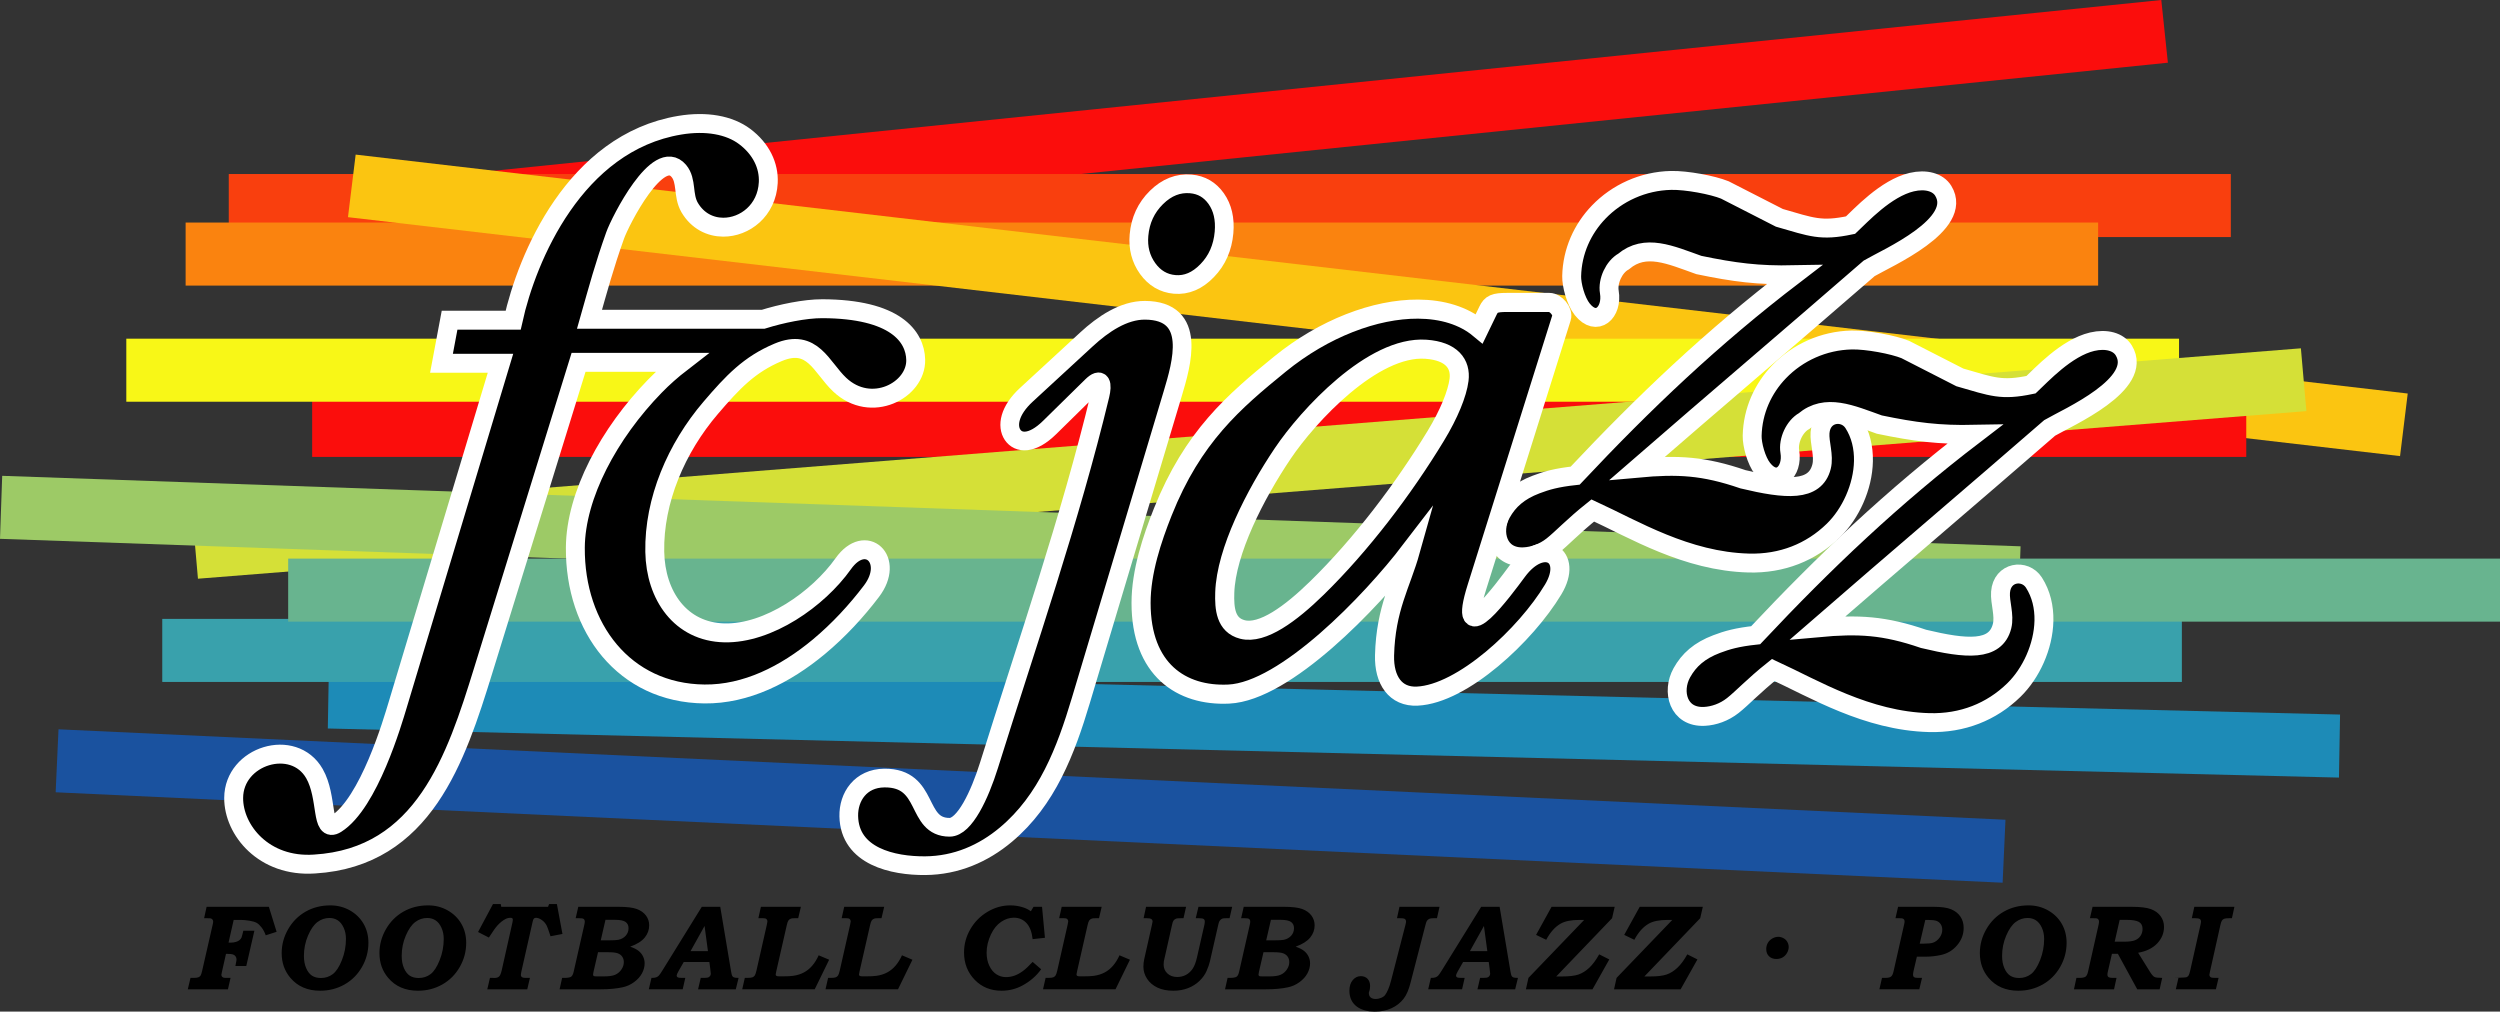
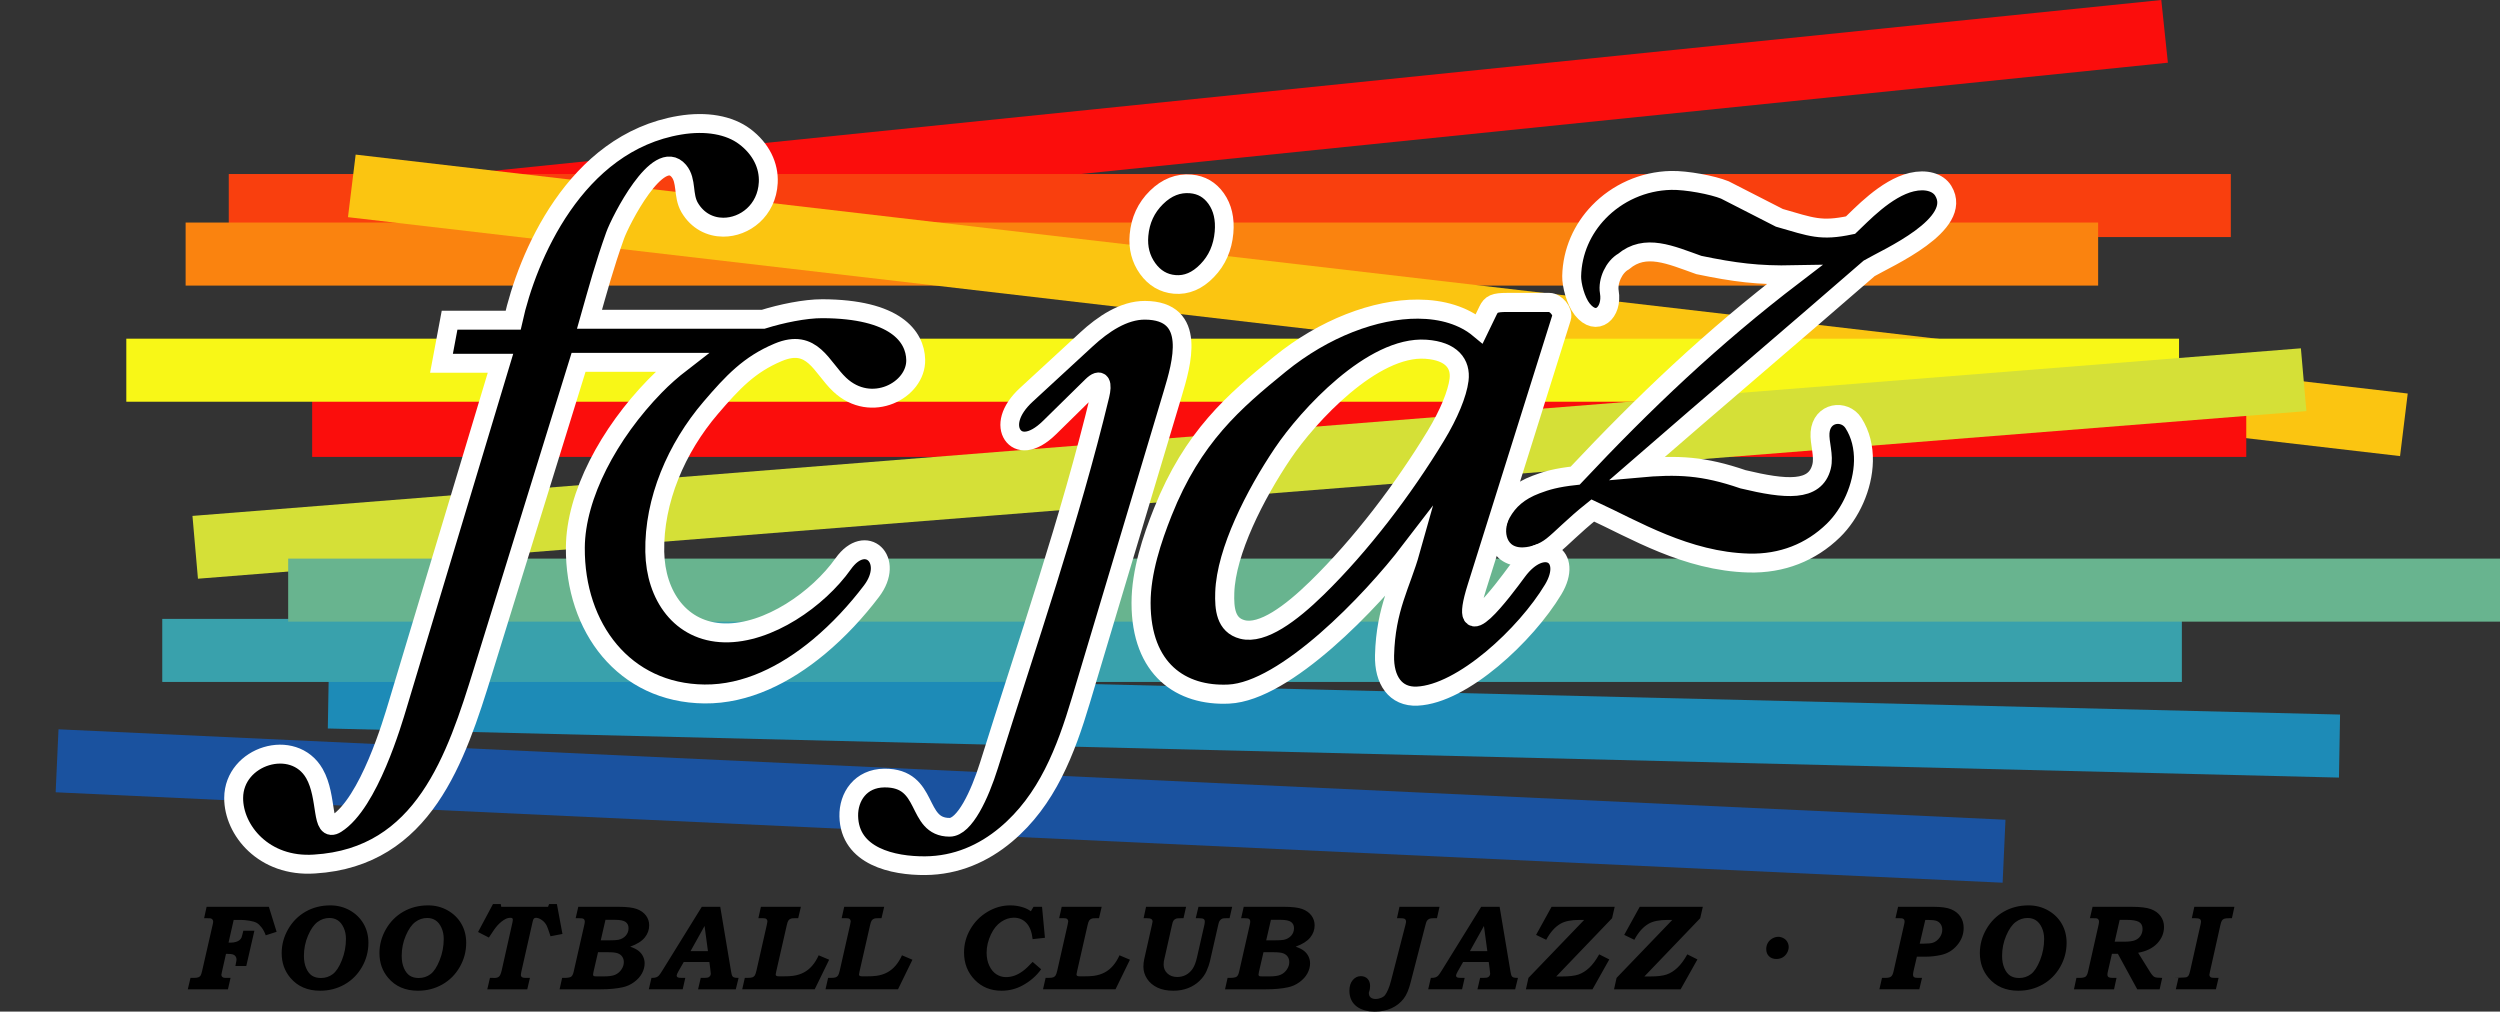
<svg xmlns="http://www.w3.org/2000/svg" version="1.0" width="800" height="323.716" viewBox="0 0 800 323.716" id="HQFL" xml:space="preserve">
  <rect x="0" y="0" width="800" height="323.716" fill="#333333" stroke="none" />
  <defs id="defs40" />
  <path d="M 105.252,212.947 L 748.818,228.657 L 748.467,248.826 L 104.9,233.116 L 105.252,212.947 L 105.252,212.947 z " style="fill:#1d8bb7" id="path3" />
  <path d="M 66.111,290.178 L 86.038,290.178 L 88.518,298.18 L 85.035,299.3 L 85.035,299.3 C 84.696,298.342 84.259,297.512 83.732,296.819 C 83.199,296.126 82.676,295.627 82.148,295.322 C 81.625,295.022 80.84,294.79 79.793,294.624 C 78.747,294.459 77.894,294.378 77.24,294.378 L 77.24,294.378 L 74.779,294.378 L 73.132,301.627 L 73.776,301.646 L 73.776,301.646 C 74.421,301.646 74.997,301.568 75.506,301.408 C 76.02,301.253 76.412,301.05 76.683,300.803 C 76.955,300.555 77.158,300.289 77.298,300 C 77.361,299.874 77.458,299.514 77.599,298.918 C 77.725,298.391 77.811,298.031 77.865,297.843 L 77.865,297.843 L 81.402,297.843 L 78.81,309.122 L 75.326,309.122 L 75.326,309.122 C 75.38,308.87 75.433,308.574 75.495,308.23 C 75.621,307.663 75.684,307.255 75.684,307 C 75.684,306.636 75.587,306.316 75.384,306.035 C 75.18,305.759 74.91,305.556 74.57,305.43 C 74.231,305.304 73.644,305.241 72.811,305.241 L 72.811,305.241 L 72.317,305.241 L 71.013,311.016 L 71.013,311.016 C 70.897,311.519 70.839,311.829 70.839,311.941 C 70.839,312.232 70.951,312.468 71.163,312.647 C 71.376,312.832 71.682,312.923 72.069,312.923 L 72.069,312.923 L 73.775,312.923 L 72.942,316.576 L 60.094,316.576 L 60.961,312.923 L 62.003,312.923 L 62.003,312.923 C 62.671,312.923 63.16,312.86 63.471,312.735 C 63.781,312.609 64.013,312.435 64.173,312.208 C 64.329,311.979 64.498,311.481 64.672,310.711 L 64.672,310.711 L 68.039,295.969 L 68.039,295.969 C 68.155,295.502 68.213,295.145 68.213,294.887 C 68.213,294.665 68.146,294.46 68.02,294.282 C 67.895,294.108 67.72,293.982 67.492,293.905 C 67.352,293.855 66.974,293.831 66.359,293.831 L 66.359,293.831 L 65.317,293.831 L 66.111,290.178 L 66.111,290.178 z M 105.71,289.721 C 107.978,289.721 110.055,290.25 111.945,291.31 C 113.83,292.373 115.293,293.801 116.334,295.598 C 117.376,297.395 117.894,299.431 117.894,301.702 C 117.894,304.448 117.211,307.027 115.841,309.42 C 114.474,311.818 112.614,313.689 110.26,315.026 C 107.905,316.361 105.304,317.031 102.455,317.031 C 98.414,317.031 95.236,315.656 92.916,312.903 C 91.06,310.71 90.135,308.074 90.135,304.992 C 90.135,302.294 90.827,299.741 92.213,297.328 C 93.604,294.919 95.469,293.05 97.808,291.718 C 100.149,290.386 102.779,289.721 105.71,289.721 L 105.71,289.721 z M 105.425,293.753 C 104.025,293.753 102.751,294.184 101.602,295.041 C 100.453,295.899 99.441,297.353 98.564,299.402 C 97.687,301.45 97.252,303.611 97.252,305.883 C 97.252,307.394 97.494,308.708 97.979,309.816 C 98.463,310.931 99.089,311.73 99.853,312.225 C 100.614,312.714 101.564,312.961 102.702,312.961 C 104.126,312.961 105.386,312.549 106.475,311.73 C 107.566,310.912 108.545,309.415 109.407,307.244 C 110.274,305.075 110.705,302.812 110.705,300.452 C 110.705,299.124 110.463,297.932 109.973,296.867 C 109.489,295.802 108.859,295.011 108.085,294.508 C 107.309,294.004 106.422,293.753 105.425,293.753 L 105.425,293.753 z M 137,289.721 C 139.267,289.721 141.345,290.25 143.235,291.31 C 145.119,292.373 146.582,293.801 147.624,295.598 C 148.666,297.395 149.184,299.431 149.184,301.702 C 149.184,304.448 148.5,307.027 147.13,309.42 C 145.764,311.818 143.904,313.689 141.549,315.026 C 139.194,316.361 136.593,317.031 133.744,317.031 C 129.704,317.031 126.525,315.656 124.205,312.903 C 122.35,310.71 121.424,308.074 121.424,304.992 C 121.424,302.294 122.117,299.741 123.502,297.328 C 124.893,294.919 126.758,293.05 129.098,291.718 C 131.439,290.386 134.069,289.721 137,289.721 L 137,289.721 z M 136.715,293.753 C 135.315,293.753 134.041,294.184 132.893,295.041 C 131.744,295.899 130.732,297.353 129.854,299.402 C 128.978,301.45 128.542,303.611 128.542,305.883 C 128.542,307.394 128.784,308.708 129.269,309.816 C 129.754,310.931 130.379,311.73 131.144,312.225 C 131.904,312.714 132.854,312.961 133.992,312.961 C 135.417,312.961 136.676,312.549 137.766,311.73 C 138.856,310.912 139.835,309.415 140.697,307.244 C 141.564,305.075 141.995,302.812 141.995,300.452 C 141.995,299.124 141.753,297.932 141.263,296.867 C 140.779,295.802 140.149,295.011 139.374,294.508 C 138.599,294.004 137.712,293.753 136.715,293.753 L 136.715,293.753 z M 157.749,289.306 L 160.244,289.306 L 160.399,290.179 L 175.369,290.179 L 175.708,289.306 L 178.208,289.306 L 179.985,298.865 L 176.163,299.601 L 175.975,299.034 L 175.975,299.034 C 175.48,297.509 175.141,296.568 174.953,296.215 C 174.56,295.459 174.033,294.849 173.363,294.389 C 172.691,293.929 172.074,293.696 171.508,293.696 C 171.228,293.696 171.009,293.779 170.855,293.934 C 170.694,294.094 170.569,294.399 170.467,294.854 L 170.467,294.854 L 166.925,310.502 L 166.925,310.502 C 166.765,311.21 166.683,311.698 166.683,311.98 C 166.683,312.333 166.833,312.59 167.134,312.755 C 167.322,312.867 167.735,312.924 168.364,312.924 L 168.364,312.924 L 169.576,312.924 L 168.723,316.577 L 155.932,316.577 L 156.784,312.924 L 157.749,312.924 L 158.223,312.945 L 158.223,312.945 C 158.892,312.945 159.385,312.784 159.715,312.469 C 160.045,312.155 160.32,311.501 160.549,310.503 L 160.549,310.503 L 163.974,295.232 L 163.974,295.232 C 164.062,294.826 164.105,294.507 164.105,294.269 C 164.105,294.09 164.051,293.95 163.936,293.852 C 163.824,293.751 163.636,293.697 163.369,293.697 C 162.787,293.697 162.245,293.833 161.742,294.095 C 160.908,294.526 160.075,295.189 159.242,296.085 C 158.627,296.74 157.691,298.053 156.441,300.02 L 156.441,300.02 L 152.977,298.242 L 157.749,289.306 L 157.749,289.306 z M 185.047,290.178 L 197.934,290.178 L 197.934,290.178 C 200.559,290.178 202.507,290.414 203.782,290.884 C 205.056,291.36 206.034,292.056 206.718,292.977 C 207.396,293.899 207.74,294.94 207.74,296.097 C 207.74,297.551 207.26,298.859 206.31,300.027 C 205.356,301.195 203.81,302.163 201.664,302.933 C 202.837,303.335 203.738,303.791 204.363,304.294 C 204.983,304.799 205.462,305.395 205.787,306.083 C 206.116,306.77 206.281,307.497 206.281,308.267 C 206.281,309.351 206,310.417 205.438,311.465 C 204.875,312.511 204.028,313.451 202.895,314.283 C 201.756,315.117 200.512,315.675 199.145,315.951 C 197.216,316.368 194.915,316.576 192.241,316.576 L 192.241,316.576 L 179.069,316.576 L 179.882,312.923 L 180.56,312.923 L 180.56,312.923 C 181.582,312.923 182.289,312.813 182.683,312.594 C 183.075,312.372 183.366,311.853 183.555,311.03 L 183.555,311.03 L 186.981,295.947 L 186.981,295.947 C 187.078,295.506 187.131,295.172 187.131,294.946 C 187.131,294.505 186.985,294.194 186.695,294.019 C 186.491,293.894 186.041,293.831 185.333,293.831 L 185.333,293.831 L 184.214,293.831 L 185.047,290.178 L 185.047,290.178 z M 192.241,300.909 L 194.775,300.909 L 194.775,300.909 C 196.325,300.909 197.367,300.85 197.9,300.735 C 198.868,300.521 199.653,300.08 200.244,299.412 C 200.835,298.743 201.135,297.949 201.135,297.028 C 201.135,296.146 200.817,295.477 200.186,295.022 C 199.557,294.566 198.408,294.34 196.742,294.34 L 196.742,294.34 L 193.753,294.34 L 192.241,300.909 L 192.241,300.909 z M 191.369,304.711 L 189.931,310.937 L 189.931,310.937 C 189.829,311.363 189.781,311.668 189.781,311.843 C 189.781,312.072 189.854,312.236 190.009,312.338 C 190.121,312.415 190.489,312.448 191.104,312.448 L 191.104,312.448 L 193.265,312.448 L 193.265,312.448 C 194.864,312.448 196.066,312.274 196.87,311.919 C 197.669,311.567 198.328,311.015 198.846,310.254 C 199.365,309.497 199.622,308.708 199.622,307.889 C 199.622,307.205 199.452,306.619 199.113,306.13 C 198.769,305.636 198.284,305.277 197.655,305.05 C 197.025,304.822 196.003,304.71 194.588,304.71 L 194.588,304.71 L 191.369,304.71 L 191.369,304.711 z M 224.574,290.178 L 230.48,290.178 L 233.924,310.729 L 233.924,310.729 C 234.06,311.571 234.191,312.1 234.312,312.298 C 234.428,312.501 234.607,312.658 234.85,312.763 C 235.087,312.87 235.586,312.923 236.347,312.923 L 236.347,312.923 L 235.456,316.576 L 223.383,316.576 L 224.237,312.923 L 225.293,312.923 L 225.293,312.923 C 226.039,312.923 226.538,312.846 226.789,312.696 C 227.231,312.434 227.454,312.048 227.454,311.543 C 227.454,311.316 227.396,310.787 227.279,309.953 L 227.279,309.953 L 226.998,307.831 L 218.801,307.831 L 217.062,310.879 L 217.062,310.879 C 216.708,311.508 216.534,311.944 216.534,312.186 C 216.534,312.448 216.68,312.653 216.969,312.793 C 217.13,312.879 217.575,312.922 218.293,312.922 L 218.293,312.922 L 219.295,312.922 L 218.462,316.575 L 207.619,316.575 L 208.472,312.922 L 208.472,312.922 C 209.111,312.938 209.601,312.883 209.935,312.762 C 210.269,312.642 210.56,312.461 210.797,312.225 C 211.04,311.982 211.437,311.415 211.989,310.519 L 211.989,310.519 L 224.574,290.178 L 224.574,290.178 z M 226.541,304.354 L 225.461,296.307 L 220.979,304.354 L 226.541,304.354 L 226.541,304.354 z M 243.491,290.178 L 256.281,290.178 L 255.428,293.83 L 254.315,293.83 L 254.315,293.83 C 253.772,293.83 253.379,293.864 253.142,293.942 C 252.774,294.068 252.493,294.271 252.299,294.547 C 252.105,294.823 251.931,295.317 251.776,296.025 L 251.776,296.025 L 248.408,310.82 L 248.408,310.82 C 248.283,311.402 248.22,311.747 248.22,311.842 C 248.22,312.03 248.297,312.176 248.457,312.278 C 248.612,312.381 248.922,312.433 249.373,312.433 L 249.373,312.433 L 250.342,312.433 L 250.342,312.433 C 251.916,312.433 253.084,312.375 253.84,312.259 C 255.13,312.071 256.273,311.706 257.265,311.174 C 258.264,310.636 259.154,309.909 259.934,308.998 C 260.719,308.082 261.397,306.982 261.979,305.694 L 261.979,305.694 L 265.327,307.112 L 260.71,316.574 L 237.508,316.574 L 238.341,312.921 L 239.233,312.921 L 239.233,312.921 C 239.974,312.921 240.498,312.858 240.802,312.733 C 241.103,312.607 241.345,312.418 241.52,312.166 C 241.699,311.915 241.883,311.377 242.072,310.559 L 242.072,310.559 L 245.362,296.024 L 245.362,296.024 C 245.503,295.404 245.57,295.025 245.57,294.885 C 245.57,294.546 245.448,294.27 245.211,294.057 C 245.037,293.902 244.673,293.828 244.131,293.828 L 244.131,293.828 L 242.678,293.828 L 243.491,290.178 L 243.491,290.178 z M 270.145,290.178 L 282.935,290.178 L 282.082,293.83 L 280.969,293.83 L 280.969,293.83 C 280.426,293.83 280.033,293.864 279.796,293.942 C 279.428,294.068 279.147,294.271 278.953,294.547 C 278.76,294.823 278.585,295.317 278.431,296.025 L 278.431,296.025 L 275.063,310.82 L 275.063,310.82 C 274.938,311.402 274.875,311.747 274.875,311.842 C 274.875,312.03 274.952,312.176 275.112,312.278 C 275.267,312.381 275.577,312.433 276.027,312.433 L 276.027,312.433 L 276.996,312.433 L 276.996,312.433 C 278.57,312.433 279.738,312.375 280.494,312.259 C 281.784,312.071 282.927,311.706 283.92,311.174 C 284.918,310.636 285.809,309.909 286.588,308.998 C 287.374,308.082 288.051,306.982 288.632,305.694 L 288.632,305.694 L 291.98,307.112 L 287.363,316.574 L 264.161,316.574 L 264.994,312.921 L 265.886,312.921 L 265.886,312.921 C 266.627,312.921 267.151,312.858 267.456,312.733 C 267.756,312.607 267.999,312.418 268.173,312.166 C 268.352,311.915 268.536,311.377 268.725,310.559 L 268.725,310.559 L 272.015,296.024 L 272.015,296.024 C 272.156,295.404 272.223,295.025 272.223,294.885 C 272.223,294.546 272.101,294.27 271.864,294.057 C 271.69,293.902 271.326,293.828 270.784,293.828 L 270.784,293.828 L 269.33,293.828 L 270.145,290.178 L 270.145,290.178 z M 333.45,290.178 L 334.38,300.094 L 330.441,300.525 L 330.441,300.525 C 330.19,298.22 329.525,296.494 328.455,295.362 C 327.385,294.228 326.043,293.66 324.444,293.66 C 323.029,293.66 321.662,294.106 320.345,295.002 C 319.027,295.898 317.952,297.221 317.118,298.975 C 316.183,300.941 315.718,302.913 315.718,304.879 C 315.718,306.445 316.004,307.83 316.581,309.041 C 317.153,310.254 317.909,311.165 318.844,311.77 C 319.774,312.375 320.796,312.676 321.906,312.676 C 322.793,312.676 323.669,312.53 324.546,312.235 C 325.423,311.935 326.31,311.465 327.206,310.819 C 328.102,310.18 329.182,309.177 330.442,307.811 L 330.442,307.811 L 333.17,310.161 L 333.17,310.161 C 331.654,312.278 329.677,314.003 327.244,315.325 C 325.176,316.464 322.924,317.031 320.487,317.031 C 317.057,317.031 314.217,315.887 311.975,313.606 C 309.649,311.232 308.492,308.3 308.492,304.803 C 308.492,302.153 309.16,299.667 310.508,297.347 C 311.85,295.026 313.671,293.176 315.977,291.795 C 318.278,290.413 320.71,289.72 323.274,289.72 C 324.698,289.72 326.059,289.929 327.357,290.346 C 328.253,290.623 329.092,291.038 329.876,291.596 L 329.876,291.596 L 330.729,290.178 L 333.45,290.178 L 333.45,290.178 z M 339.747,290.178 L 352.537,290.178 L 351.684,293.83 L 350.57,293.83 L 350.57,293.83 C 350.028,293.83 349.635,293.864 349.398,293.942 C 349.029,294.068 348.749,294.271 348.555,294.547 C 348.362,294.823 348.187,295.317 348.032,296.025 L 348.032,296.025 L 344.665,310.82 L 344.665,310.82 C 344.539,311.402 344.476,311.747 344.476,311.842 C 344.476,312.03 344.554,312.176 344.714,312.278 C 344.869,312.381 345.179,312.433 345.63,312.433 L 345.63,312.433 L 346.599,312.433 L 346.599,312.433 C 348.173,312.433 349.341,312.375 350.097,312.259 C 351.386,312.071 352.528,311.706 353.522,311.174 C 354.52,310.636 355.411,309.909 356.191,308.998 C 356.976,308.082 357.653,306.982 358.235,305.694 L 358.235,305.694 L 361.583,307.112 L 356.966,316.574 L 333.764,316.574 L 334.597,312.921 L 335.489,312.921 L 335.489,312.921 C 336.231,312.921 336.754,312.858 337.058,312.733 C 337.359,312.607 337.601,312.418 337.775,312.166 C 337.954,311.915 338.139,311.377 338.328,310.559 L 338.328,310.559 L 341.618,296.024 L 341.618,296.024 C 341.759,295.404 341.826,295.025 341.826,294.885 C 341.826,294.546 341.704,294.27 341.468,294.057 C 341.294,293.902 340.93,293.828 340.387,293.828 L 340.387,293.828 L 338.934,293.828 L 339.747,290.178 L 339.747,290.178 z M 366.74,290.178 L 379.549,290.178 L 378.72,293.83 L 377.888,293.83 L 377.888,293.83 C 377.078,293.83 376.565,293.875 376.352,293.961 C 375.998,294.111 375.727,294.314 375.538,294.566 C 375.349,294.818 375.194,295.259 375.067,295.889 L 375.067,295.889 L 372.775,306.091 L 372.664,306.548 L 372.664,306.548 C 372.46,307.289 372.359,307.991 372.359,308.646 C 372.359,309.793 372.762,310.749 373.57,311.504 C 374.379,312.26 375.425,312.638 376.709,312.638 C 377.731,312.638 378.667,312.414 379.513,311.959 C 380.357,311.503 381.069,310.849 381.641,310.002 C 382.218,309.149 382.678,307.938 383.031,306.377 L 383.031,306.377 L 385.415,295.889 L 385.415,295.889 C 385.493,295.541 385.531,295.196 385.531,294.871 C 385.531,294.518 385.411,294.256 385.172,294.082 C 384.931,293.913 384.428,293.83 383.657,293.83 L 383.657,293.83 L 382.635,293.83 L 383.508,290.178 L 394.292,290.178 L 393.458,293.83 L 392.44,293.83 L 392.44,293.83 C 391.86,293.83 391.462,293.859 391.253,293.923 C 391.045,293.985 390.841,294.102 390.639,294.271 C 390.439,294.445 390.28,294.653 390.159,294.896 C 390.039,295.144 389.918,295.565 389.79,296.157 L 389.79,296.157 L 387.16,307.701 L 387.16,307.701 C 386.957,308.559 386.607,309.557 386.109,310.7 C 385.611,311.844 384.854,312.905 383.838,313.889 C 382.825,314.871 381.605,315.643 380.184,316.199 C 378.764,316.752 377.19,317.033 375.466,317.033 C 373.47,317.033 371.769,316.694 370.355,316.02 C 368.94,315.342 367.845,314.406 367.061,313.209 C 366.281,312.008 365.889,310.73 365.889,309.369 C 365.889,308.535 365.976,307.717 366.155,306.907 L 366.155,306.907 L 368.632,295.89 L 368.632,295.89 C 368.763,295.347 368.826,295.013 368.826,294.887 C 368.826,294.5 368.651,294.21 368.312,294.019 C 368.084,293.894 367.629,293.831 366.951,293.831 L 366.951,293.831 L 365.949,293.831 L 366.74,290.178 L 366.74,290.178 z M 397.992,290.178 L 410.878,290.178 L 410.878,290.178 C 413.504,290.178 415.452,290.414 416.725,290.884 C 418,291.36 418.977,292.056 419.661,292.977 C 420.339,293.899 420.683,294.94 420.683,296.097 C 420.683,297.551 420.204,298.859 419.253,300.027 C 418.299,301.195 416.753,302.163 414.607,302.933 C 415.779,303.335 416.68,303.791 417.305,304.294 C 417.925,304.799 418.404,305.395 418.73,306.083 C 419.059,306.77 419.224,307.497 419.224,308.267 C 419.224,309.351 418.945,310.417 418.382,311.465 C 417.819,312.511 416.971,313.451 415.839,314.283 C 414.698,315.117 413.456,315.675 412.088,315.951 C 410.16,316.368 407.859,316.576 405.185,316.576 L 405.185,316.576 L 392.013,316.576 L 392.826,312.923 L 393.505,312.923 L 393.505,312.923 C 394.527,312.923 395.234,312.813 395.627,312.594 C 396.02,312.372 396.311,311.853 396.499,311.03 L 396.499,311.03 L 399.924,295.947 L 399.924,295.947 C 400.02,295.506 400.074,295.172 400.074,294.946 C 400.074,294.505 399.928,294.194 399.636,294.019 C 399.435,293.894 398.984,293.831 398.277,293.831 L 398.277,293.831 L 397.157,293.831 L 397.992,290.178 L 397.992,290.178 z M 405.186,300.909 L 407.72,300.909 L 407.72,300.909 C 409.27,300.909 410.311,300.85 410.845,300.735 C 411.815,300.521 412.597,300.08 413.19,299.412 C 413.78,298.743 414.08,297.949 414.08,297.028 C 414.08,296.146 413.76,295.477 413.131,295.022 C 412.502,294.566 411.353,294.34 409.687,294.34 L 409.687,294.34 L 406.698,294.34 L 405.186,300.909 L 405.186,300.909 z M 404.313,304.711 L 402.874,310.937 L 402.874,310.937 C 402.773,311.363 402.724,311.668 402.724,311.843 C 402.724,312.072 402.798,312.236 402.953,312.338 C 403.063,312.415 403.434,312.448 404.048,312.448 L 404.048,312.448 L 406.209,312.448 L 406.209,312.448 C 407.808,312.448 409.01,312.274 409.813,311.919 C 410.613,311.567 411.271,311.015 411.789,310.254 C 412.308,309.497 412.565,308.708 412.565,307.889 C 412.565,307.205 412.396,306.619 412.055,306.13 C 411.712,305.636 411.226,305.277 410.597,305.05 C 409.968,304.822 408.945,304.71 407.53,304.71 L 407.53,304.71 L 404.313,304.71 L 404.313,304.711 z M 447.83,290.178 L 460.644,290.178 L 459.829,293.83 L 458.709,293.83 L 458.709,293.83 C 458.067,293.83 457.629,293.902 457.386,294.018 C 457.062,294.176 456.792,294.398 456.594,294.697 C 456.441,294.926 456.287,295.449 456.08,296.251 L 456.08,296.251 L 451.361,314.515 L 451.361,314.515 C 450.824,316.593 450.156,318.307 449.147,319.606 C 448.139,320.903 446.85,321.916 445.286,322.635 C 443.721,323.354 441.92,323.715 439.875,323.715 C 435.627,323.715 431.81,321.782 431.81,317.041 C 431.81,315.616 432.165,314.477 432.874,313.635 C 433.587,312.79 434.449,312.366 435.462,312.366 C 436.353,312.366 437.077,312.654 437.619,313.218 C 438.159,313.783 438.432,314.565 438.432,315.563 C 438.432,315.83 438.4,316.132 438.354,316.474 C 438.277,317.039 438.057,317.385 438.044,317.541 C 437.911,319.065 438.942,319.653 440.14,319.673 C 441.338,319.694 442.704,319.148 443.236,318.405 C 443.875,317.515 444.548,316.095 445.116,313.89 L 445.116,313.89 L 449.763,295.889 L 449.763,295.889 C 449.894,295.38 449.932,295.041 449.932,294.886 C 449.932,294.483 449.766,294.188 449.437,293.999 C 449.235,293.882 448.782,293.83 448.076,293.83 L 448.076,293.83 L 447.034,293.83 L 447.83,290.178 L 447.83,290.178 z M 473.974,290.178 L 479.88,290.178 L 483.324,310.729 L 483.324,310.729 C 483.465,311.571 483.594,312.098 483.71,312.298 C 483.83,312.5 484.007,312.656 484.25,312.763 C 484.487,312.87 484.985,312.923 485.746,312.923 L 485.746,312.923 L 484.854,316.576 L 472.781,316.576 L 473.634,312.923 L 474.69,312.923 L 474.69,312.923 C 475.436,312.923 475.934,312.844 476.187,312.696 C 476.626,312.434 476.85,312.048 476.85,311.543 C 476.85,311.316 476.786,310.789 476.678,309.953 L 476.678,309.953 L 476.397,307.831 L 468.198,307.831 L 466.46,310.879 L 466.46,310.879 C 466.102,311.505 465.931,311.944 465.931,312.186 C 465.931,312.448 466.08,312.648 466.368,312.793 C 466.531,312.875 466.973,312.922 467.691,312.922 L 467.691,312.922 L 468.694,312.922 L 467.86,316.575 L 457.019,316.575 L 457.871,312.922 L 457.871,312.922 C 458.512,312.938 459,312.883 459.332,312.762 C 459.667,312.642 459.958,312.461 460.195,312.225 C 460.438,311.982 460.834,311.415 461.387,310.519 L 461.387,310.519 L 473.974,290.178 L 473.974,290.178 z M 475.94,304.354 L 474.86,296.307 L 470.379,304.354 L 475.94,304.354 L 475.94,304.354 z M 496.504,290.178 L 516.697,290.178 L 515.863,293.83 L 497.997,312.467 L 499.852,312.467 L 499.852,312.467 C 502.133,312.467 503.878,312.262 505.086,311.852 C 506.29,311.443 507.44,310.728 508.54,309.706 C 509.639,308.684 510.705,307.245 511.737,305.39 L 511.737,305.39 L 514.972,307.018 L 509.601,316.576 L 488.29,316.576 L 489.103,312.923 L 506.93,294.378 L 505.361,294.378 L 505.361,294.378 C 502.798,294.378 500.826,294.77 499.436,295.551 C 497.644,296.557 496.094,298.288 494.781,300.735 L 494.781,300.735 L 491.546,299.165 L 496.504,290.178 L 496.504,290.178 z M 524.709,290.178 L 544.901,290.178 L 544.068,293.83 L 526.201,312.467 L 528.056,312.467 L 528.056,312.467 C 530.339,312.467 532.082,312.262 533.289,311.852 C 534.494,311.443 535.644,310.728 536.743,309.706 C 537.842,308.684 538.91,307.245 539.941,305.39 L 539.941,305.39 L 543.176,307.018 L 537.803,316.576 L 516.491,316.576 L 517.304,312.923 L 535.133,294.378 L 533.563,294.378 L 533.563,294.378 C 531,294.378 529.029,294.77 527.639,295.551 C 525.847,296.557 524.295,298.288 522.984,300.735 L 522.984,300.735 L 519.747,299.165 L 524.709,290.178 L 524.709,290.178 z M 569.036,299.778 C 569.613,299.778 570.174,299.924 570.707,300.214 C 571.244,300.505 571.656,300.903 571.948,301.416 C 572.236,301.924 572.383,302.472 572.383,303.053 C 572.383,303.682 572.204,304.314 571.846,304.942 C 571.483,305.578 571.012,306.052 570.427,306.381 C 569.839,306.71 569.176,306.875 568.445,306.875 C 567.463,306.875 566.675,306.585 566.081,306.002 C 565.488,305.424 565.194,304.652 565.194,303.692 C 565.194,302.999 565.359,302.355 565.693,301.754 C 566.028,301.153 566.512,300.672 567.142,300.315 C 567.771,299.957 568.401,299.778 569.036,299.778 L 569.036,299.778 z M 607.384,290.178 L 618.741,290.178 L 618.741,290.178 C 621.235,290.178 623.118,290.445 624.39,290.981 C 625.652,291.515 626.64,292.294 627.329,293.307 C 628.022,294.323 628.371,295.531 628.371,296.931 C 628.371,297.944 628.205,298.909 627.863,299.827 C 627.521,300.748 627,301.621 626.307,302.449 C 625.615,303.276 624.831,303.955 623.952,304.484 C 623.077,305.011 622.093,305.388 621.013,305.617 C 619.409,305.959 617.848,306.131 616.339,306.131 L 616.339,306.131 L 613.402,306.131 L 612.341,310.689 L 612.341,310.689 C 612.218,311.219 612.172,311.644 612.172,311.959 C 612.172,312.273 612.279,312.51 612.495,312.676 C 612.709,312.839 613.121,312.922 613.727,312.922 L 613.727,312.922 L 615.048,312.922 L 614.176,316.575 L 601.406,316.575 L 602.239,312.922 L 603.223,312.922 L 603.223,312.922 C 604.143,312.922 604.778,312.786 605.123,312.516 C 605.47,312.243 605.743,311.698 605.926,310.878 L 605.926,310.878 L 609.313,295.855 L 609.313,295.855 C 609.41,295.422 609.468,295.094 609.468,294.871 C 609.468,294.628 609.412,294.427 609.303,294.266 C 609.194,294.103 609.038,293.993 608.843,293.923 C 608.69,293.867 608.338,293.83 607.782,293.83 L 607.782,293.83 L 606.552,293.83 L 607.384,290.178 L 607.384,290.178 z M 614.313,301.965 L 615.636,301.965 L 615.636,301.965 C 616.988,301.965 617.956,301.869 618.552,301.665 C 619.386,301.376 620.088,300.836 620.659,300.056 C 621.236,299.272 621.522,298.428 621.522,297.517 C 621.522,296.848 621.362,296.271 621.047,295.778 C 620.732,295.284 620.301,294.928 619.753,294.707 C 619.202,294.487 618.318,294.378 617.093,294.378 L 617.093,294.378 L 616.09,294.378 L 614.313,301.965 L 614.313,301.965 z M 649.13,289.721 C 651.396,289.721 653.476,290.25 655.364,291.31 C 657.249,292.37 658.713,293.801 659.754,295.598 C 660.795,297.395 661.313,299.431 661.313,301.702 C 661.313,304.448 660.628,307.025 659.259,309.42 C 657.891,311.816 656.032,313.689 653.678,315.026 C 651.325,316.361 648.721,317.031 645.874,317.031 C 641.832,317.031 638.656,315.654 636.333,312.903 C 634.48,310.708 633.553,308.074 633.553,304.992 C 633.553,302.294 634.243,299.738 635.63,297.328 C 637.018,294.919 638.887,293.05 641.228,291.718 C 643.567,290.386 646.197,289.721 649.13,289.721 L 649.13,289.721 z M 648.843,293.753 C 647.443,293.753 646.168,294.184 645.021,295.041 C 643.874,295.899 642.859,297.353 641.982,299.402 C 641.107,301.45 640.669,303.611 640.669,305.883 C 640.669,307.394 640.915,308.708 641.398,309.816 C 641.882,310.93 642.507,311.732 643.272,312.225 C 644.031,312.714 644.983,312.961 646.12,312.961 C 647.545,312.961 648.804,312.549 649.893,311.73 C 650.983,310.914 651.962,309.414 652.827,307.244 C 653.689,305.075 654.124,302.812 654.124,300.452 C 654.124,299.124 653.88,297.932 653.393,296.867 C 652.907,295.802 652.278,295.011 651.504,294.508 C 650.728,294.004 649.841,293.753 648.843,293.753 L 648.843,293.753 z M 669.624,290.178 L 682.021,290.178 L 682.021,290.178 C 684.869,290.178 686.967,290.424 688.306,290.924 C 689.642,291.422 690.674,292.17 691.396,293.167 C 692.121,294.166 692.485,295.303 692.485,296.592 C 692.485,298.583 691.765,300.348 690.319,301.882 C 688.878,303.414 686.833,304.416 684.197,304.881 L 684.197,304.881 L 687.961,310.938 L 687.961,310.938 C 688.526,311.847 689.012,312.408 689.399,312.614 C 689.792,312.823 690.626,312.924 691.899,312.924 L 691.899,312.924 L 691.086,316.577 L 683.916,316.577 L 677.724,305.222 L 675.816,305.222 L 674.506,310.938 L 674.506,310.938 C 674.429,311.278 674.375,311.603 674.375,311.903 C 674.375,312.28 674.53,312.566 674.846,312.736 C 675.086,312.865 675.544,312.924 676.212,312.924 L 676.212,312.924 L 677.287,312.924 L 676.493,316.577 L 663.665,316.577 L 664.459,312.924 L 665.346,312.924 L 665.346,312.924 C 666.343,312.924 667.023,312.791 667.371,312.537 C 667.723,312.28 667.988,311.746 668.17,310.938 L 668.17,310.938 L 671.519,296.045 L 671.519,296.045 C 671.629,295.551 671.688,295.172 671.688,294.906 C 671.688,294.67 671.63,294.454 671.507,294.272 C 671.387,294.093 671.231,293.97 671.042,293.905 C 670.917,293.86 670.537,293.831 669.908,293.831 L 669.908,293.831 L 668.775,293.831 L 669.624,290.178 L 669.624,290.178 z M 676.701,301.34 L 679.676,301.34 L 679.676,301.34 C 681.251,301.34 682.424,301.19 683.184,300.889 C 683.949,300.586 684.543,300.111 684.972,299.469 C 685.4,298.823 685.616,298.094 685.616,297.274 C 685.616,296.19 685.217,295.429 684.425,295.003 C 683.629,294.575 682.361,294.359 680.623,294.359 L 680.623,294.359 L 678.292,294.359 L 676.701,301.34 L 676.701,301.34 z M 702.179,290.178 L 715.012,290.178 L 714.218,293.83 L 713.288,293.83 L 713.288,293.83 C 712.534,293.83 712.003,293.894 711.708,294.018 C 711.413,294.144 711.178,294.339 711.007,294.595 C 710.836,294.851 710.665,295.383 710.488,296.175 L 710.488,296.175 L 707.213,310.82 L 707.213,310.82 C 707.081,311.414 707.004,311.78 707.004,311.919 C 707.004,312.273 707.16,312.547 707.461,312.734 C 707.663,312.86 708.134,312.922 708.88,312.922 L 708.88,312.922 L 709.941,312.922 L 709.088,316.575 L 696.259,316.575 L 697.108,312.922 L 695.659,312.922 L 695.659,312.922 C 694.928,312.922 699.333,312.853 699.647,312.724 C 699.96,312.595 700.2,312.401 700.353,312.157 C 700.511,311.911 700.695,311.339 700.896,310.443 L 700.896,310.443 L 704.133,296.044 L 704.133,296.044 C 704.255,295.501 704.321,295.128 704.321,294.926 C 704.321,294.547 704.195,294.269 703.949,294.092 C 703.708,293.918 703.201,293.83 702.447,293.83 L 702.447,293.83 L 701.384,293.83 L 702.179,290.178 L 702.179,290.178 z " id="path5" />
  <path d="M 18.724,233.378 L 641.754,262.313 L 640.839,282.465 L 17.81,253.53 L 18.724,233.378 L 18.724,233.378 z " style="fill:#1a529f" id="path7" />
  <path d="M 108.39,59.719 L 691.613,0 L 693.722,20.062 L 110.498,79.779 L 108.39,59.719 L 108.39,59.719 z " style="fill:#fb0d0c" id="path9" />
  <path d="M 73.205,55.687 L 713.864,55.687 L 713.864,75.859 L 73.205,75.859 L 73.205,55.687 L 73.205,55.687 z " style="fill:#f93f0e" id="path11" />
  <path d="M 59.398,71.216 L 671.405,71.216 L 671.405,91.389 L 59.398,91.389 L 59.398,71.216 L 59.398,71.216 z " style="fill:#fa830f" id="path13" />
  <path d="M 51.922,198.046 L 698.195,198.046 L 698.195,218.22 L 51.922,218.22 L 51.922,198.046 L 51.922,198.046 z " style="fill:#39a1ac" id="path15" />
  <path d="M 113.81,49.472 L 770.473,125.929 L 768.015,145.951 L 111.352,69.494 L 113.81,49.472 L 113.81,49.472 z " style="fill:#fbc511" id="path17" />
  <path d="M 99.895,126.039 L 718.804,126.039 L 718.804,146.213 L 99.895,146.213 L 99.895,126.039 L 99.895,126.039 z " style="fill:#fb0d0c" id="path19" />
  <path d="M 40.418,108.379 L 697.29,108.379 L 697.29,128.551 L 40.418,128.551 L 40.418,108.379 L 40.418,108.379 z " style="fill:#f8f717" id="path21" />
  <path d="M 61.587,165.091 L 736.284,111.459 L 738.043,131.556 L 63.345,185.188 L 61.587,165.091 L 61.587,165.091 z " style="fill:#d5e037" id="path23" />
-   <path d="M 0.704,152.265 L 646.582,174.819 L 645.877,194.979 L 0,172.424 L 0.704,152.265 L 0.704,152.265 z " style="fill:#9dca66" id="path25" />
  <path d="M 92.216,178.754 L 800,178.754 L 800,198.926 L 92.216,198.926 L 92.216,178.754 L 92.216,178.754 z " style="fill:#68b48f" id="path27" />
-   <path d="M 655.904,136.926 C 631.52,158.121 606.115,179.678 581.732,200.874 C 594.777,199.679 602.885,200.105 615.543,204.437 C 629.275,207.723 638.589,208.501 640.653,200.392 C 641.545,196.886 639.924,192.766 640.169,189.505 C 640.661,182.917 647.992,181.966 650.858,186.431 C 653.186,190.059 654.144,194.291 654.059,198.616 C 653.898,206.872 649.934,215.463 644.447,220.814 C 637.258,227.826 627.946,231.515 617.354,231.235 C 597.424,230.708 580.597,220.463 567.447,214.413 C 560.994,219.568 557.592,223.337 554.502,225.77 C 551.725,227.955 548.438,229.089 545.428,229.24 C 537.01,229.662 534.865,221.273 538.186,215.292 C 540.466,211.185 543.818,208.192 549.326,206.103 C 552.633,204.847 555.799,203.917 561.813,203.267 C 583.795,179.875 605.468,159.203 631.932,138.983 C 620.304,139.222 612.747,138.214 601.388,135.864 C 592.26,132.621 584.256,128.892 577.273,134.765 C 574.255,136.457 572.151,141 572.739,144.491 C 573.847,151.079 568.67,155.839 564.066,150.031 C 561.957,147.371 560.631,142.177 560.692,139.434 C 560.871,131.469 564.159,124.316 569.344,118.93 C 575.221,112.826 583.535,108.987 592.522,108.798 C 597.458,108.694 605.794,110.264 609.685,111.837 C 615.508,114.813 621.33,117.791 627.153,120.769 C 637.51,123.748 640.405,125.108 649.939,123.1 C 653.166,120.087 661.218,111.289 669.498,109.345 C 674.045,108.276 677.915,109.378 679.596,112.115 C 686.211,122.892 661.647,133.579 655.904,136.926 L 655.904,136.926 z " style="stroke:white;stroke-width:6.052;stroke-miterlimit:20" id="path29" />
  <path d="M 381.086,58.854 C 384.487,59.153 387.195,60.733 389.208,63.596 C 391.221,66.46 392.067,70.056 391.69,74.381 C 391.265,79.246 389.469,83.337 386.31,86.583 C 383.147,89.864 379.683,91.342 375.887,91.01 C 372.335,90.7 369.455,88.994 367.245,85.933 C 365.038,82.834 364.124,79.305 364.477,75.269 C 364.896,70.475 366.746,66.462 370.061,63.191 C 373.377,59.923 377.049,58.501 381.086,58.854 L 381.086,58.854 z M 375.262,126.01 L 345.866,224.173 L 345.866,224.173 C 341.064,240.217 335.086,256.027 321.899,267.081 C 314.694,273.121 306.017,276.943 296.059,277.019 C 285.783,277.097 271.872,274.07 271.606,261.186 C 271.477,254.975 275.393,249.036 283.017,248.976 C 297.594,248.863 292.802,264.731 303.878,264.731 C 308.642,264.731 313.483,254.48 316.483,244.879 C 328.651,205.933 342.48,166.081 352.018,126.454 C 352.863,122.943 352.41,120.559 349.372,123.543 L 349.372,123.543 L 335.873,136.806 L 335.873,136.806 C 330.197,142.381 325.864,141.875 324.027,139.138 C 322.192,136.4 322.85,131.429 328.524,126.254 L 328.524,126.254 L 347.7,108.582 L 347.7,108.582 C 352.931,103.762 359.54,99.249 366.394,99.289 C 383.259,99.388 378.099,116.535 375.262,126.01 L 375.262,126.01 z " style="stroke:white;stroke-width:5.985;stroke-miterlimit:20" id="path31" />
  <path d="M 278.871,189.181 C 274.12,195.444 268.413,201.668 262.009,206.989 C 251.338,215.857 238.737,222.217 225.423,222.073 C 199.766,221.797 183.929,200.887 184.109,175.235 C 184.228,158.462 194.871,138.66 209.579,123.552 C 212.155,120.906 215.038,118.349 218.151,115.949 L 218.151,115.949 L 185.141,115.948 L 154.575,214.729 L 154.575,214.729 C 145.979,242.513 135.609,274.381 100.628,276.49 C 84.432,277.595 74.722,265.633 74.774,255.34 C 74.807,248.539 79.605,243.687 85.228,241.987 C 90.849,240.289 97.295,241.744 100.625,247.558 C 104.979,255.159 102.58,266.777 107.571,263.629 C 118.046,257.025 125.676,230.806 127.242,225.607 L 127.242,225.607 L 160.153,116.252 L 141.272,116.252 L 143.864,102.465 L 164.203,102.465 L 164.203,102.465 C 168.632,82.443 183.953,45.654 217.536,40.067 C 226.038,38.653 233.413,40.024 238.289,43.676 C 243.569,47.634 246.114,53.029 245.847,58.428 C 245.405,67.368 238.308,72.737 231.41,72.7 C 227.27,72.679 223.202,70.709 220.685,66.401 C 218.41,62.5 219.879,57.851 217.218,54.695 C 210.59,46.839 198.489,70.725 196.84,75.352 C 193.377,85.068 191.45,92.259 188.64,102.159 L 188.64,102.159 L 244.227,102.161 L 244.227,102.161 C 249.937,100.381 257.548,98.769 263.16,98.788 C 286.471,98.874 292.868,107.608 293.028,115.157 C 293.235,124.864 278.791,132.607 268.693,123.084 C 262.795,117.523 260.06,108.115 249.023,112.746 C 239.777,116.626 234.493,122.253 227.432,130.5 C 216.417,143.365 209.23,160.159 209.526,176.566 C 209.778,190.644 217.809,202.201 231.811,202.522 C 245.866,202.845 261.816,191.703 269.836,180.391 C 276.996,170.293 286.521,179.094 278.871,189.181 L 278.871,189.181 z " style="stroke:white;stroke-width:6.052;stroke-miterlimit:40" id="path33" />
  <path d="M 598.145,85.865 C 573.762,107.06 548.357,128.617 523.973,149.812 C 537.019,148.617 545.128,149.044 557.784,153.375 C 571.515,156.661 580.83,157.439 582.895,149.332 C 583.786,145.824 582.168,141.704 582.411,138.443 C 582.903,131.855 590.233,130.904 593.1,135.369 C 595.428,138.997 596.386,143.231 596.302,147.554 C 596.14,155.81 592.177,164.401 586.689,169.752 C 579.5,176.764 570.188,180.453 559.596,180.173 C 539.668,179.646 522.839,169.401 509.69,163.351 C 503.237,168.506 499.835,172.275 496.745,174.708 C 493.97,176.894 490.681,178.028 487.671,178.178 C 479.255,178.6 477.108,170.211 480.429,164.229 C 482.709,160.122 486.06,157.129 491.569,155.04 C 494.876,153.784 498.043,152.854 504.056,152.204 C 526.038,128.812 547.711,108.14 574.175,87.919 C 562.546,88.159 554.989,87.151 543.633,84.801 C 534.503,81.558 526.499,77.829 519.518,83.702 C 516.498,85.394 514.394,89.937 514.982,93.428 C 516.092,100.016 510.913,104.775 506.309,98.968 C 504.2,96.308 502.874,91.114 502.935,88.371 C 503.114,80.406 506.402,73.253 511.587,67.866 C 517.464,61.762 525.778,57.921 534.765,57.735 C 539.702,57.631 548.037,59.201 551.928,60.773 C 557.751,63.75 563.573,66.728 569.396,69.705 C 579.753,72.684 582.649,74.044 592.182,72.036 C 595.41,69.023 603.461,60.225 611.741,58.281 C 616.288,57.213 620.159,58.313 621.84,61.052 C 628.454,71.83 603.89,82.518 598.145,85.865 L 598.145,85.865 z " style="stroke:white;stroke-width:6.052;stroke-miterlimit:20" id="path35" />
  <path d="M 456.297,111.758 C 439.31,110.558 418.577,133.085 410.504,145.069 C 401.655,158.209 392.354,176.423 391.924,189.633 C 391.758,194.709 392.183,200.057 397.586,201.434 C 403.963,203.062 413.019,196.392 421.46,188.136 C 435.57,174.34 449.092,156.527 459.45,139.466 C 463.684,132.496 466.346,125.938 466.895,121.549 C 467.533,116.468 464.553,112.343 456.297,111.758 L 456.297,111.758 z M 476.175,99.372 C 477.185,97.286 478.235,96.779 482.254,96.779 L 482.254,96.779 L 495.798,96.779 L 495.798,96.779 C 497.79,96.779 500.322,99.648 499.683,101.683 L 499.683,101.683 L 472.588,187.962 L 472.588,187.962 C 465.875,209.345 481.228,188.608 485.484,182.826 C 493.731,171.625 503.594,177.685 497.026,188.618 C 488.3,203.148 468.016,222.071 453.521,222.76 C 446.547,223.092 442.854,217.657 443.055,209.716 C 443.442,194.589 448.305,187.037 451.345,176.212 C 438.783,192.63 411.305,221.248 393.201,222.106 C 378.058,222.825 365.136,214.276 365.14,192.92 C 365.142,182.939 368.681,172.404 372.091,163.837 C 381.701,139.704 394.863,128.49 409.56,116.526 C 423.647,105.059 440.109,98.838 453.813,98.918 C 461.499,98.962 468.319,100.988 473.364,105.182 L 473.364,105.182 L 476.175,99.372 L 476.175,99.372 z " style="stroke:white;stroke-width:6.108;stroke-miterlimit:20" id="path37" />
</svg>